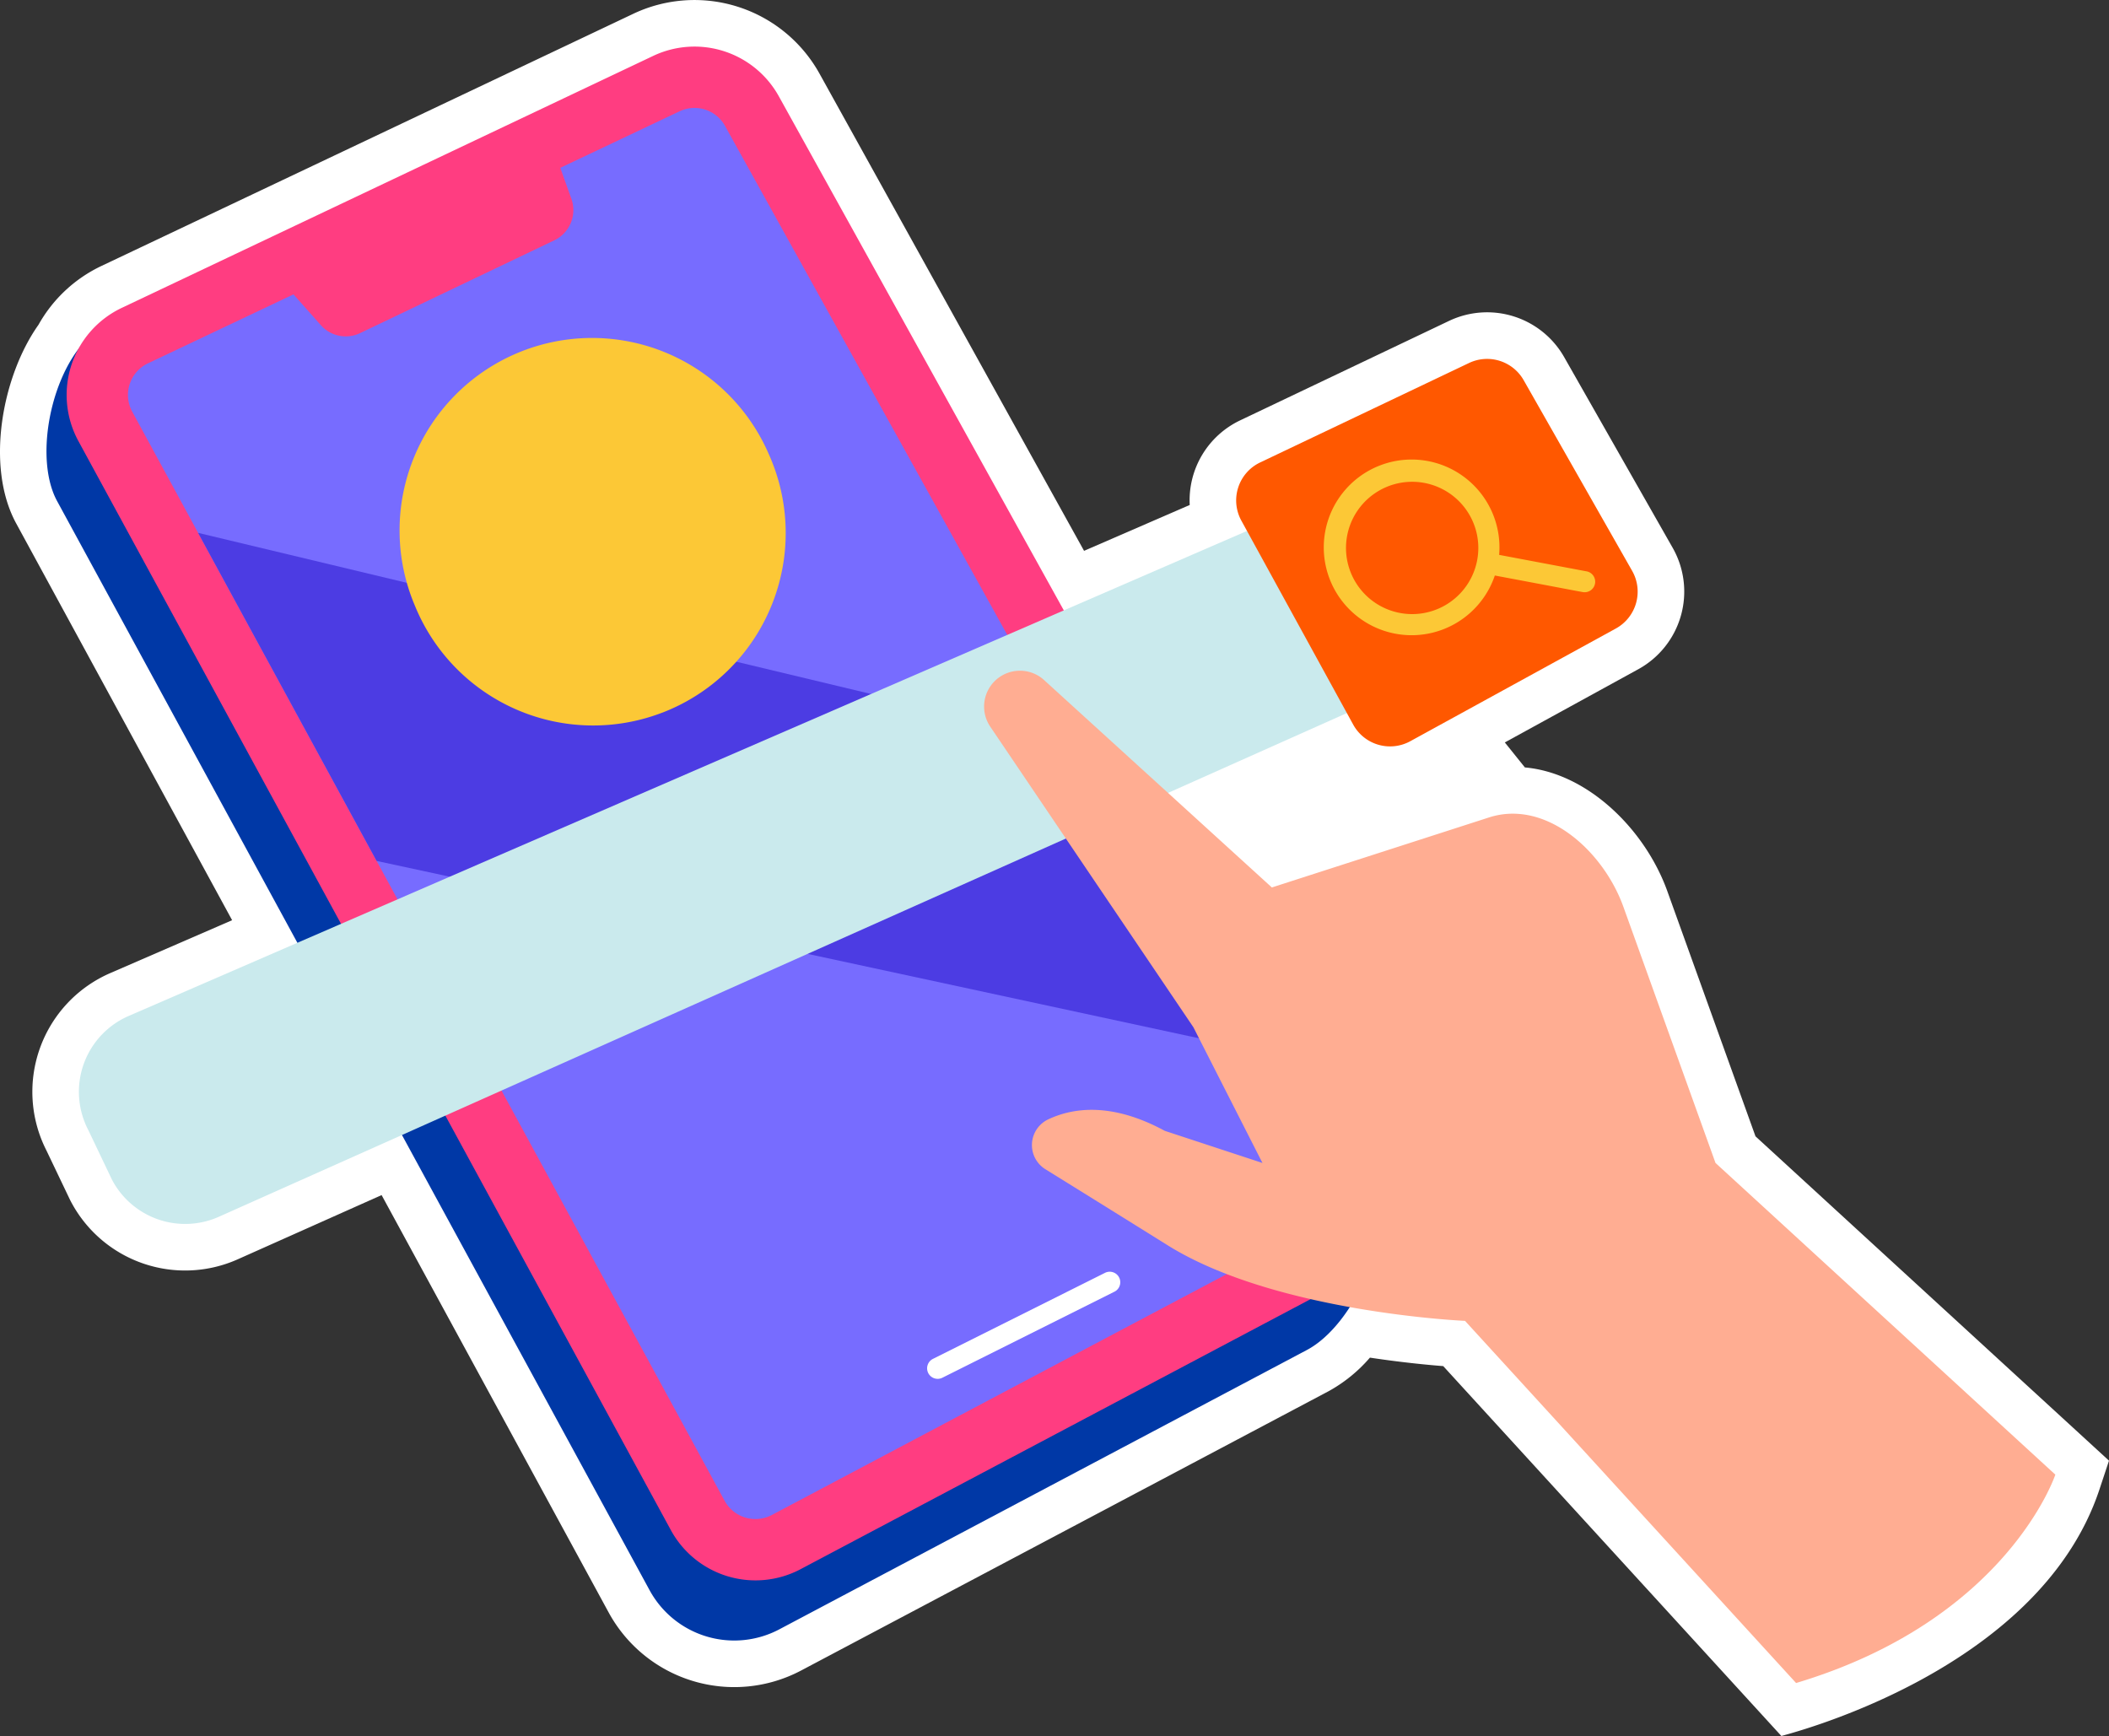
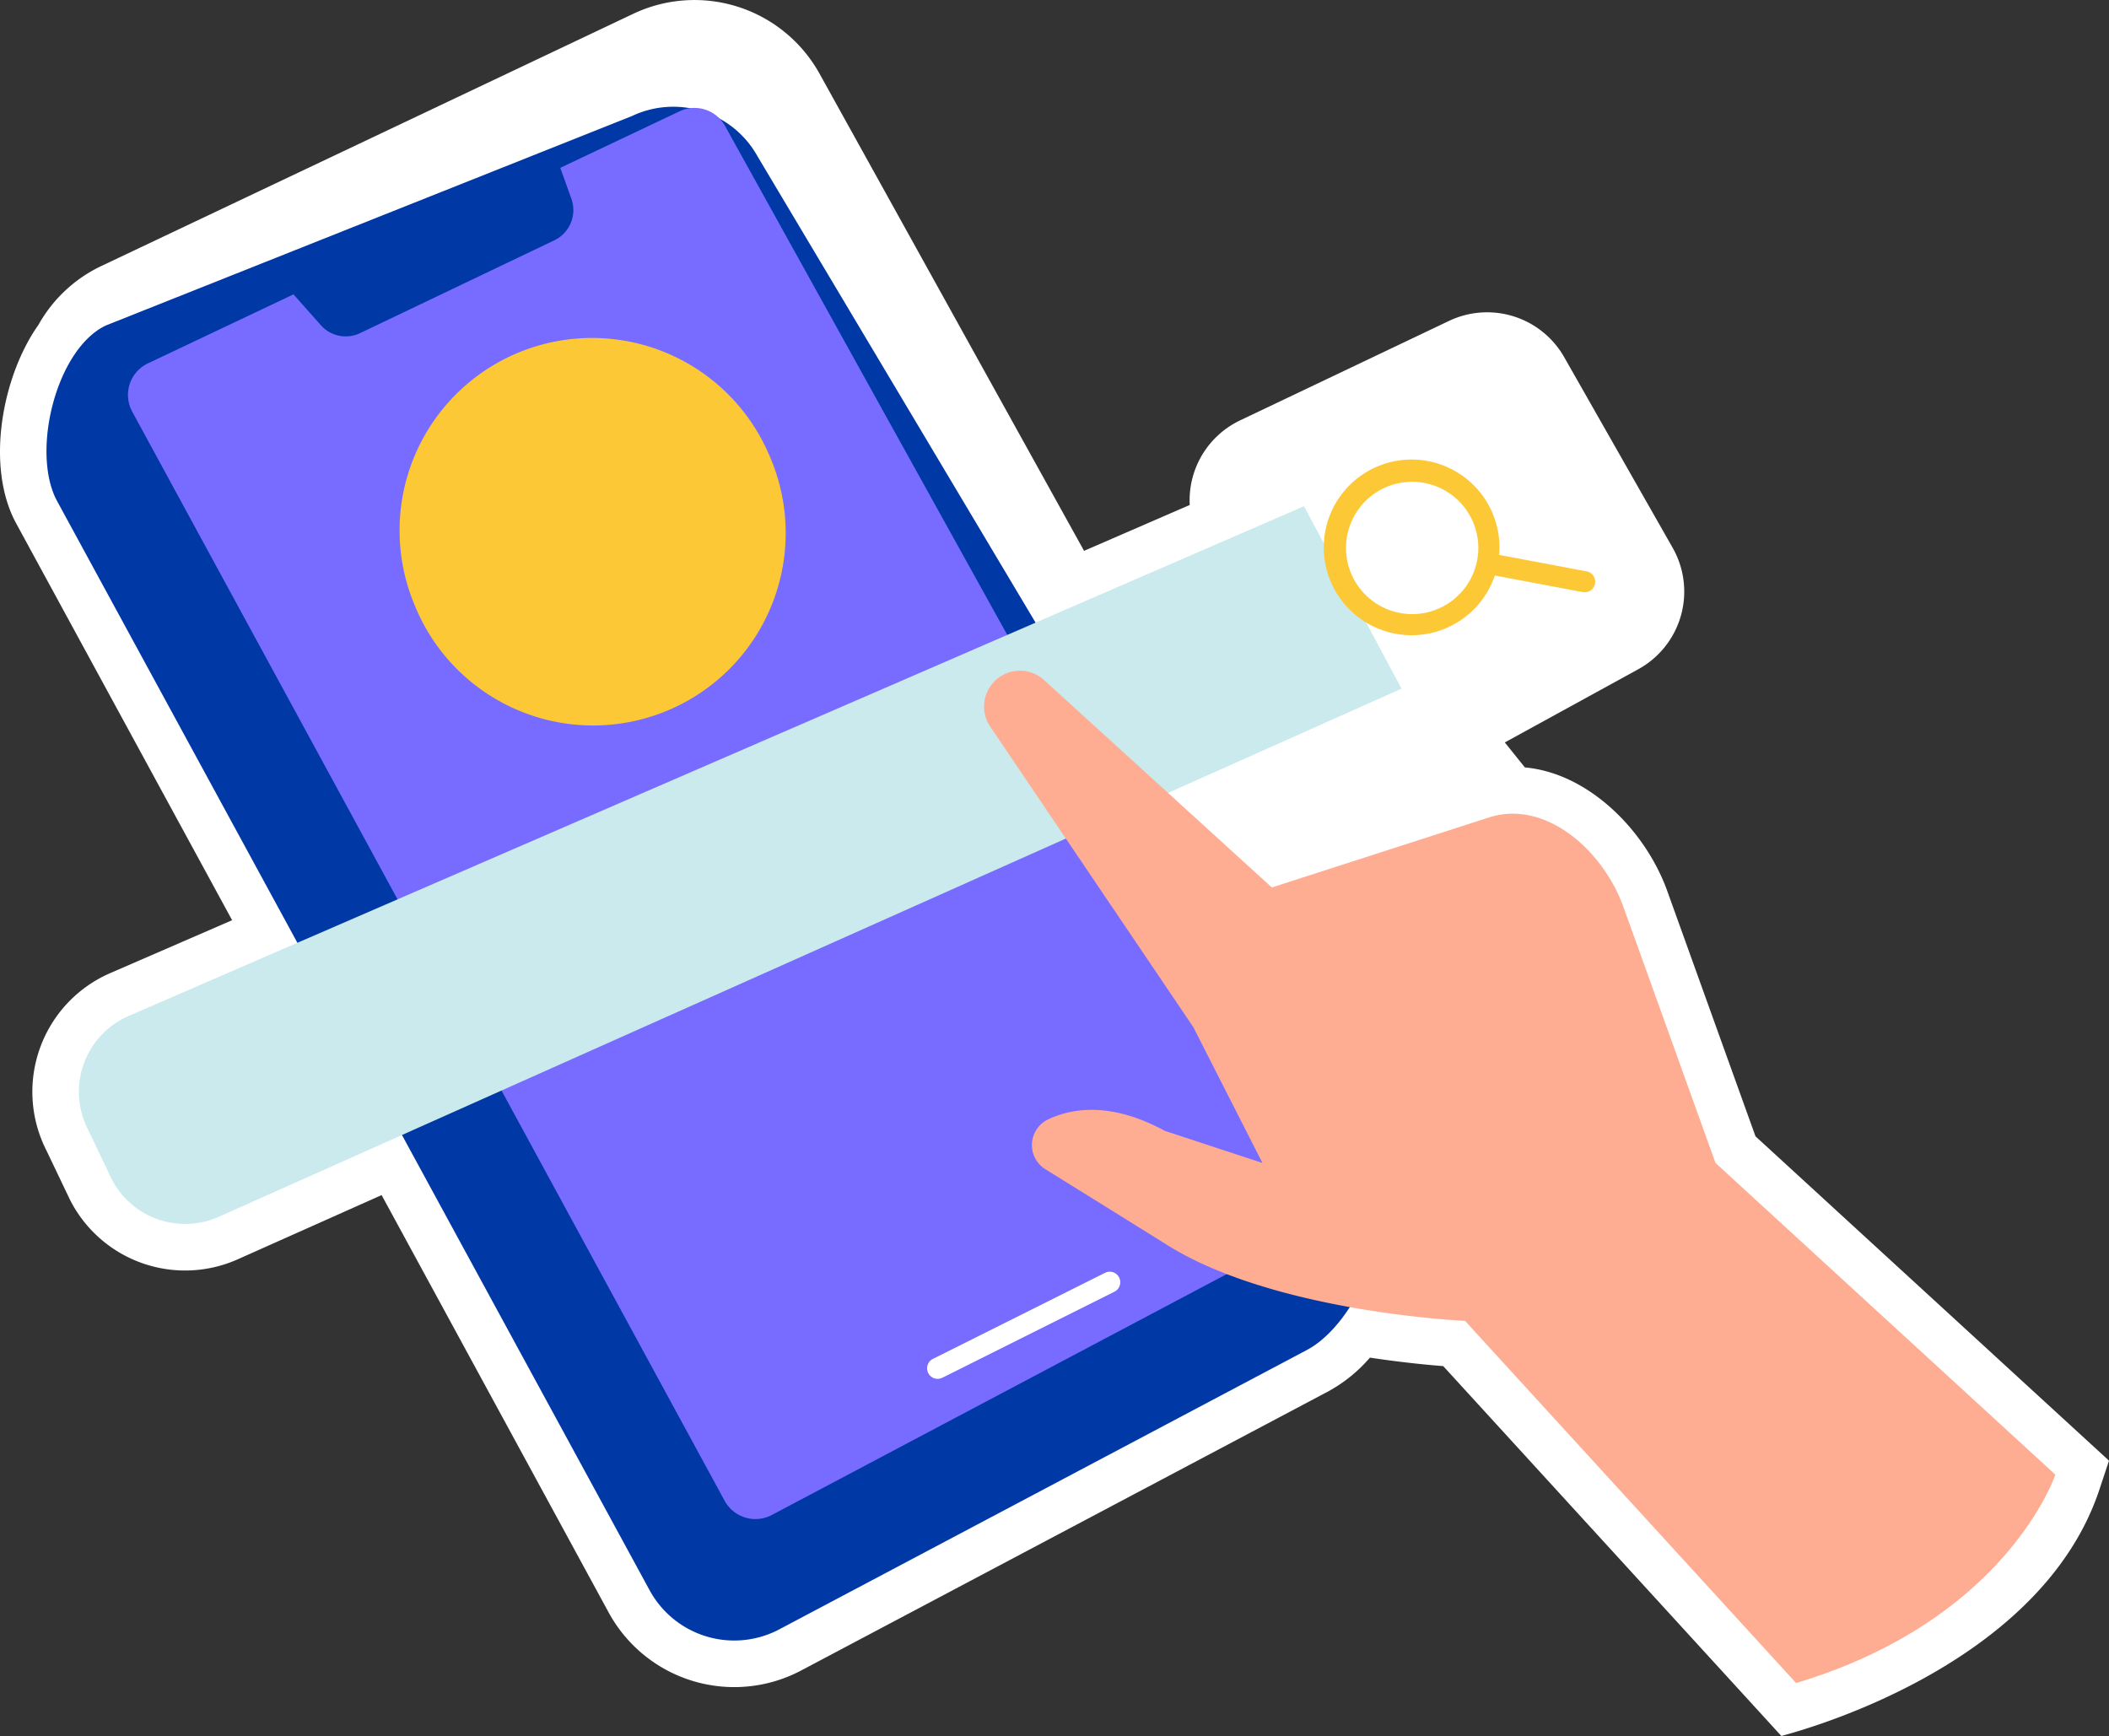
<svg xmlns="http://www.w3.org/2000/svg" width="171.282" height="141" viewBox="0 0 171.282 141">
  <rect x="0" y="0" width="171.282" height="141" fill="#333333" stroke="none" />
  <g id="Stickers" transform="translate(-6.002 -50.199)">
    <path id="Path_49" data-name="Path 49" d="M177.284,168.836l-.771,2.323c-4.963,14.981-25.752,19.976-25.836,20.04l-27.463-30.043c-1.35-.106-3.46-.312-5.954-.689a12.154,12.154,0,0,1-3.343,2.72L71.065,185.879a11.613,11.613,0,0,1-15.631-4.714l-18.44-33.9-11.671,5.21a10.485,10.485,0,0,1-13.583-4.724l-.031-.058-1.925-4.029a10.51,10.51,0,0,1,5.162-14.425l9.907-4.3L7.317,92.712C4.782,88.049,6.2,80.7,9.129,76.577a11.494,11.494,0,0,1,5.138-4.789L57.431,51.32a11.613,11.613,0,0,1,15.128,4.861L94.044,94.938l8.581-3.724a7.191,7.191,0,0,1,4.094-6.872l16.964-8.078a7.2,7.2,0,0,1,9.352,2.939l8.811,15.487a7.194,7.194,0,0,1-2.8,9.869L128.215,110.5l1.631,2.031c5.123.453,9.769,5.058,11.562,10.034l7.166,19.927Z" fill="#fff" />
    <path id="Path_50" data-name="Path 50" d="M64.569,76.261,21.845,93.27c-4.059,1.925-6.109,10.324-3.961,14.27L66,195.994a7.827,7.827,0,0,0,10.538,3.177l42.849-22.69c3.871-2.05,7.275-9.644,5.15-13.475L74.769,79.538a7.827,7.827,0,0,0-10.2-3.277Z" transform="translate(-7.242 -16.637)" fill="#0038a6" />
-     <path id="Path_51" data-name="Path 51" d="M69.438,62,26.275,82.467a7.827,7.827,0,0,0-3.522,10.812L70.87,181.733a7.827,7.827,0,0,0,10.538,3.177l42.849-22.69a7.826,7.826,0,0,0,3.182-10.711l-47.8-86.232A7.827,7.827,0,0,0,69.438,62Z" transform="translate(-10.387 -7.261)" fill="#ff3d81" />
    <path id="Path_52" data-name="Path 52" d="M131.48,167.377,88.635,190.066a2.849,2.849,0,0,1-3.837-1.153L56.537,136.947,42.04,110.3l-5.352-9.843a2.841,2.841,0,0,1,1.281-3.929l11.814-5.6L52,93.424a2.7,2.7,0,0,0,3.2.648l15.771-7.536a2.723,2.723,0,0,0,1.381-3.374l-.9-2.512,9.686-4.59a2.83,2.83,0,0,1,3.7,1.2l27.68,49.919,13.75,24.81,6.376,11.5a2.833,2.833,0,0,1-1.16,3.892Z" transform="translate(-19.946 -16.82)" fill="#776cff" />
    <path id="Path_53" data-name="Path 53" d="M225.893,359.948a.856.856,0,0,1,.383-1.149l13.974-6.988a.856.856,0,0,1,.766,1.532l-13.975,6.988A.856.856,0,0,1,225.893,359.948Z" transform="translate(-144.505 -198.231)" fill="#fff" />
-     <path id="Path_54" data-name="Path 54" d="M137.2,218.224,67.473,203.186l-14.5-26.646,70.473,16.874Z" transform="translate(-30.882 -83.061)" fill="#4c3ce3" />
    <path id="Path_55" data-name="Path 55" d="M124.2,170.227l-95.451,41.4a6.714,6.714,0,0,0-3.279,9.267l1.918,4.021a6.714,6.714,0,0,0,8.688,3.021l96.046-42.893Z" transform="translate(-12.297 -78.911)" fill="#caeaed" />
-     <path id="Path_56" data-name="Path 56" d="M301.018,143.7l16.965-8.078a3.415,3.415,0,0,1,4.436,1.394l8.812,15.489a3.415,3.415,0,0,1-1.326,4.683l-16.694,9.154a3.415,3.415,0,0,1-4.636-1.352l-9.083-16.565a3.415,3.415,0,0,1,1.526-4.725Z" transform="translate(-192.674 -55.94)" fill="#ff5800" />
    <path id="Path_57" data-name="Path 57" d="M341.228,168.309l-7.086-1.336a7.134,7.134,0,1,0-.35,1.677c7.536,1.416,7.128,1.358,7.279,1.358a.856.856,0,0,0,.158-1.7Zm-13.508,3.436a5.373,5.373,0,1,1,3.585-2.017,5.376,5.376,0,0,1-3.585,2.017Z" transform="translate(-206.388 -71.707)" fill="#fcc836" />
    <path id="Path_58" data-name="Path 58" d="M256.308,238.177l-16.5-24.417a2.912,2.912,0,0,1,4.373-3.783l18.5,16.847,17.636-5.687c4.6-1.482,9.27,2.692,10.912,7.256l7.482,20.806,27.6,25.316s-3.905,11.791-21.055,16.925l-26.887-29.414s-15.381-.667-24.149-6.138c-4.612-2.878-7.872-4.9-9.927-6.175a2.309,2.309,0,0,1,.206-4.044c2.055-.976,5.207-1.4,9.486.923l7.933,2.61Z" transform="translate(-153.385 -104.545)" fill="#ffad92" />
    <path id="Path_59" data-name="Path 59" d="M101.893,151.86l.094.228a15.633,15.633,0,0,0,20.09,8.624l.006,0a15.633,15.633,0,0,0,8.654-20.919l-.1-.225a15.633,15.633,0,0,0-28.744,12.294Z" transform="translate(-62.267 -52.64)" fill="#fcc836" />
  </g>
</svg>